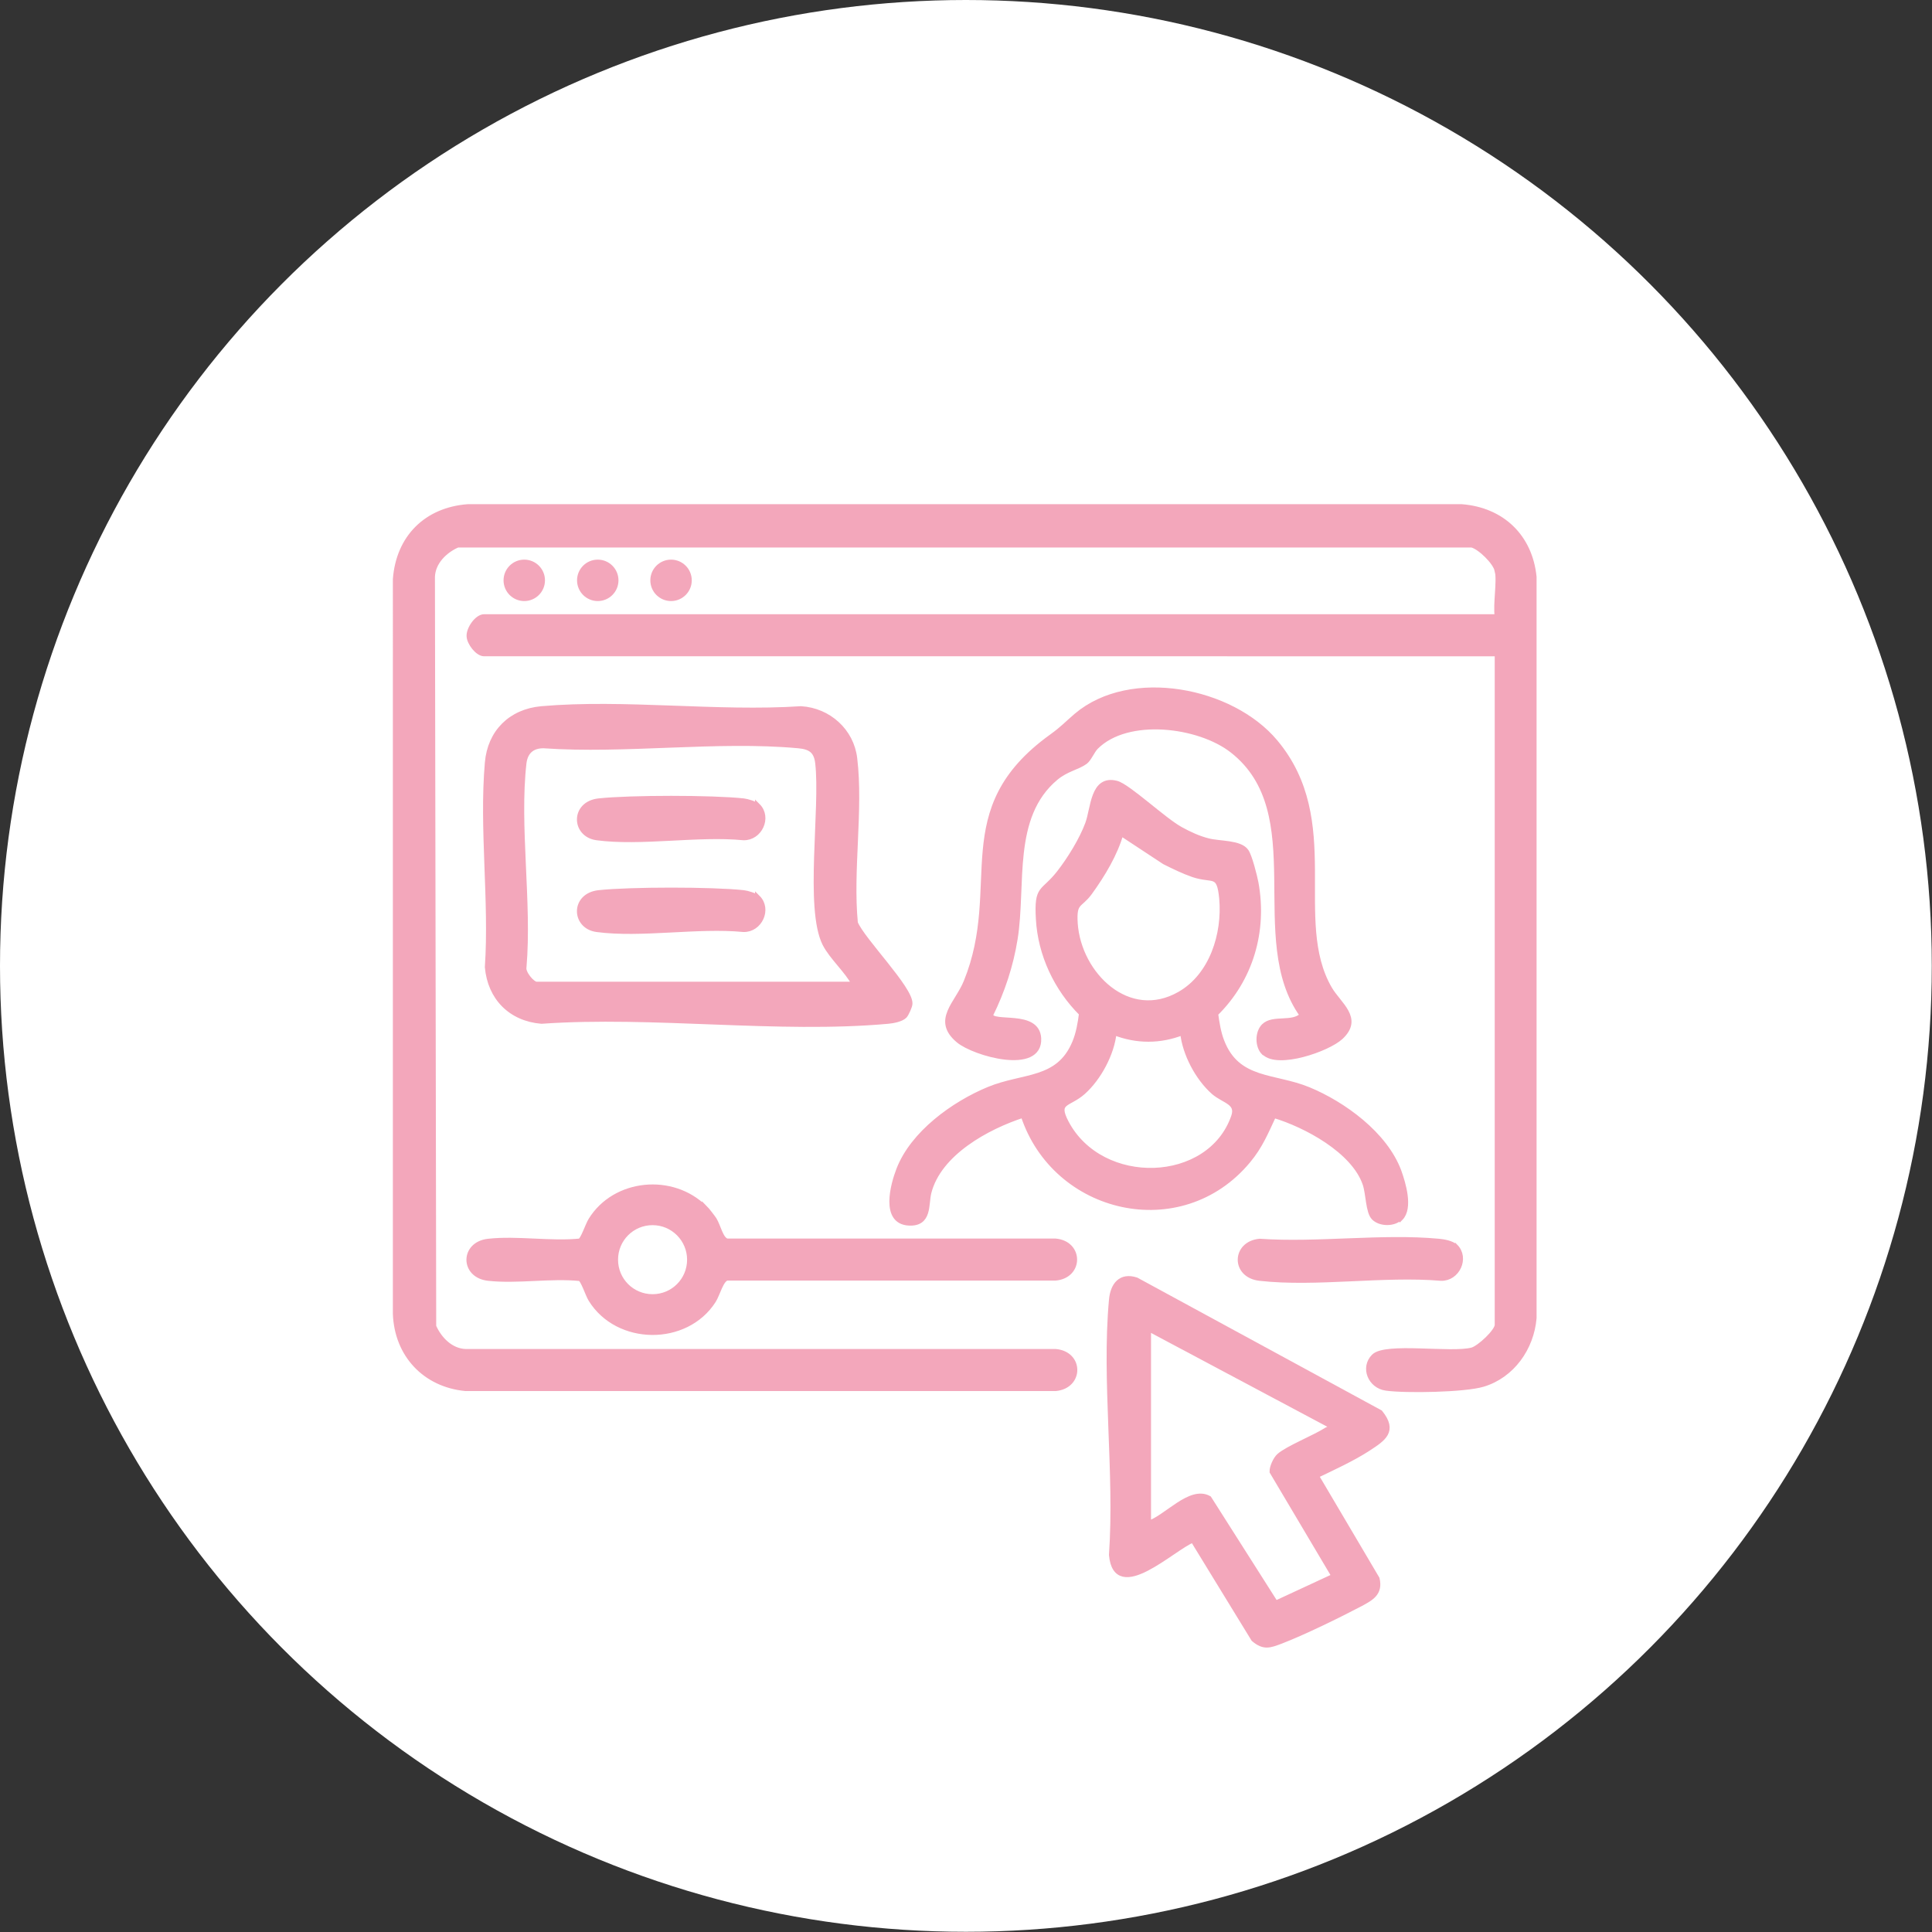
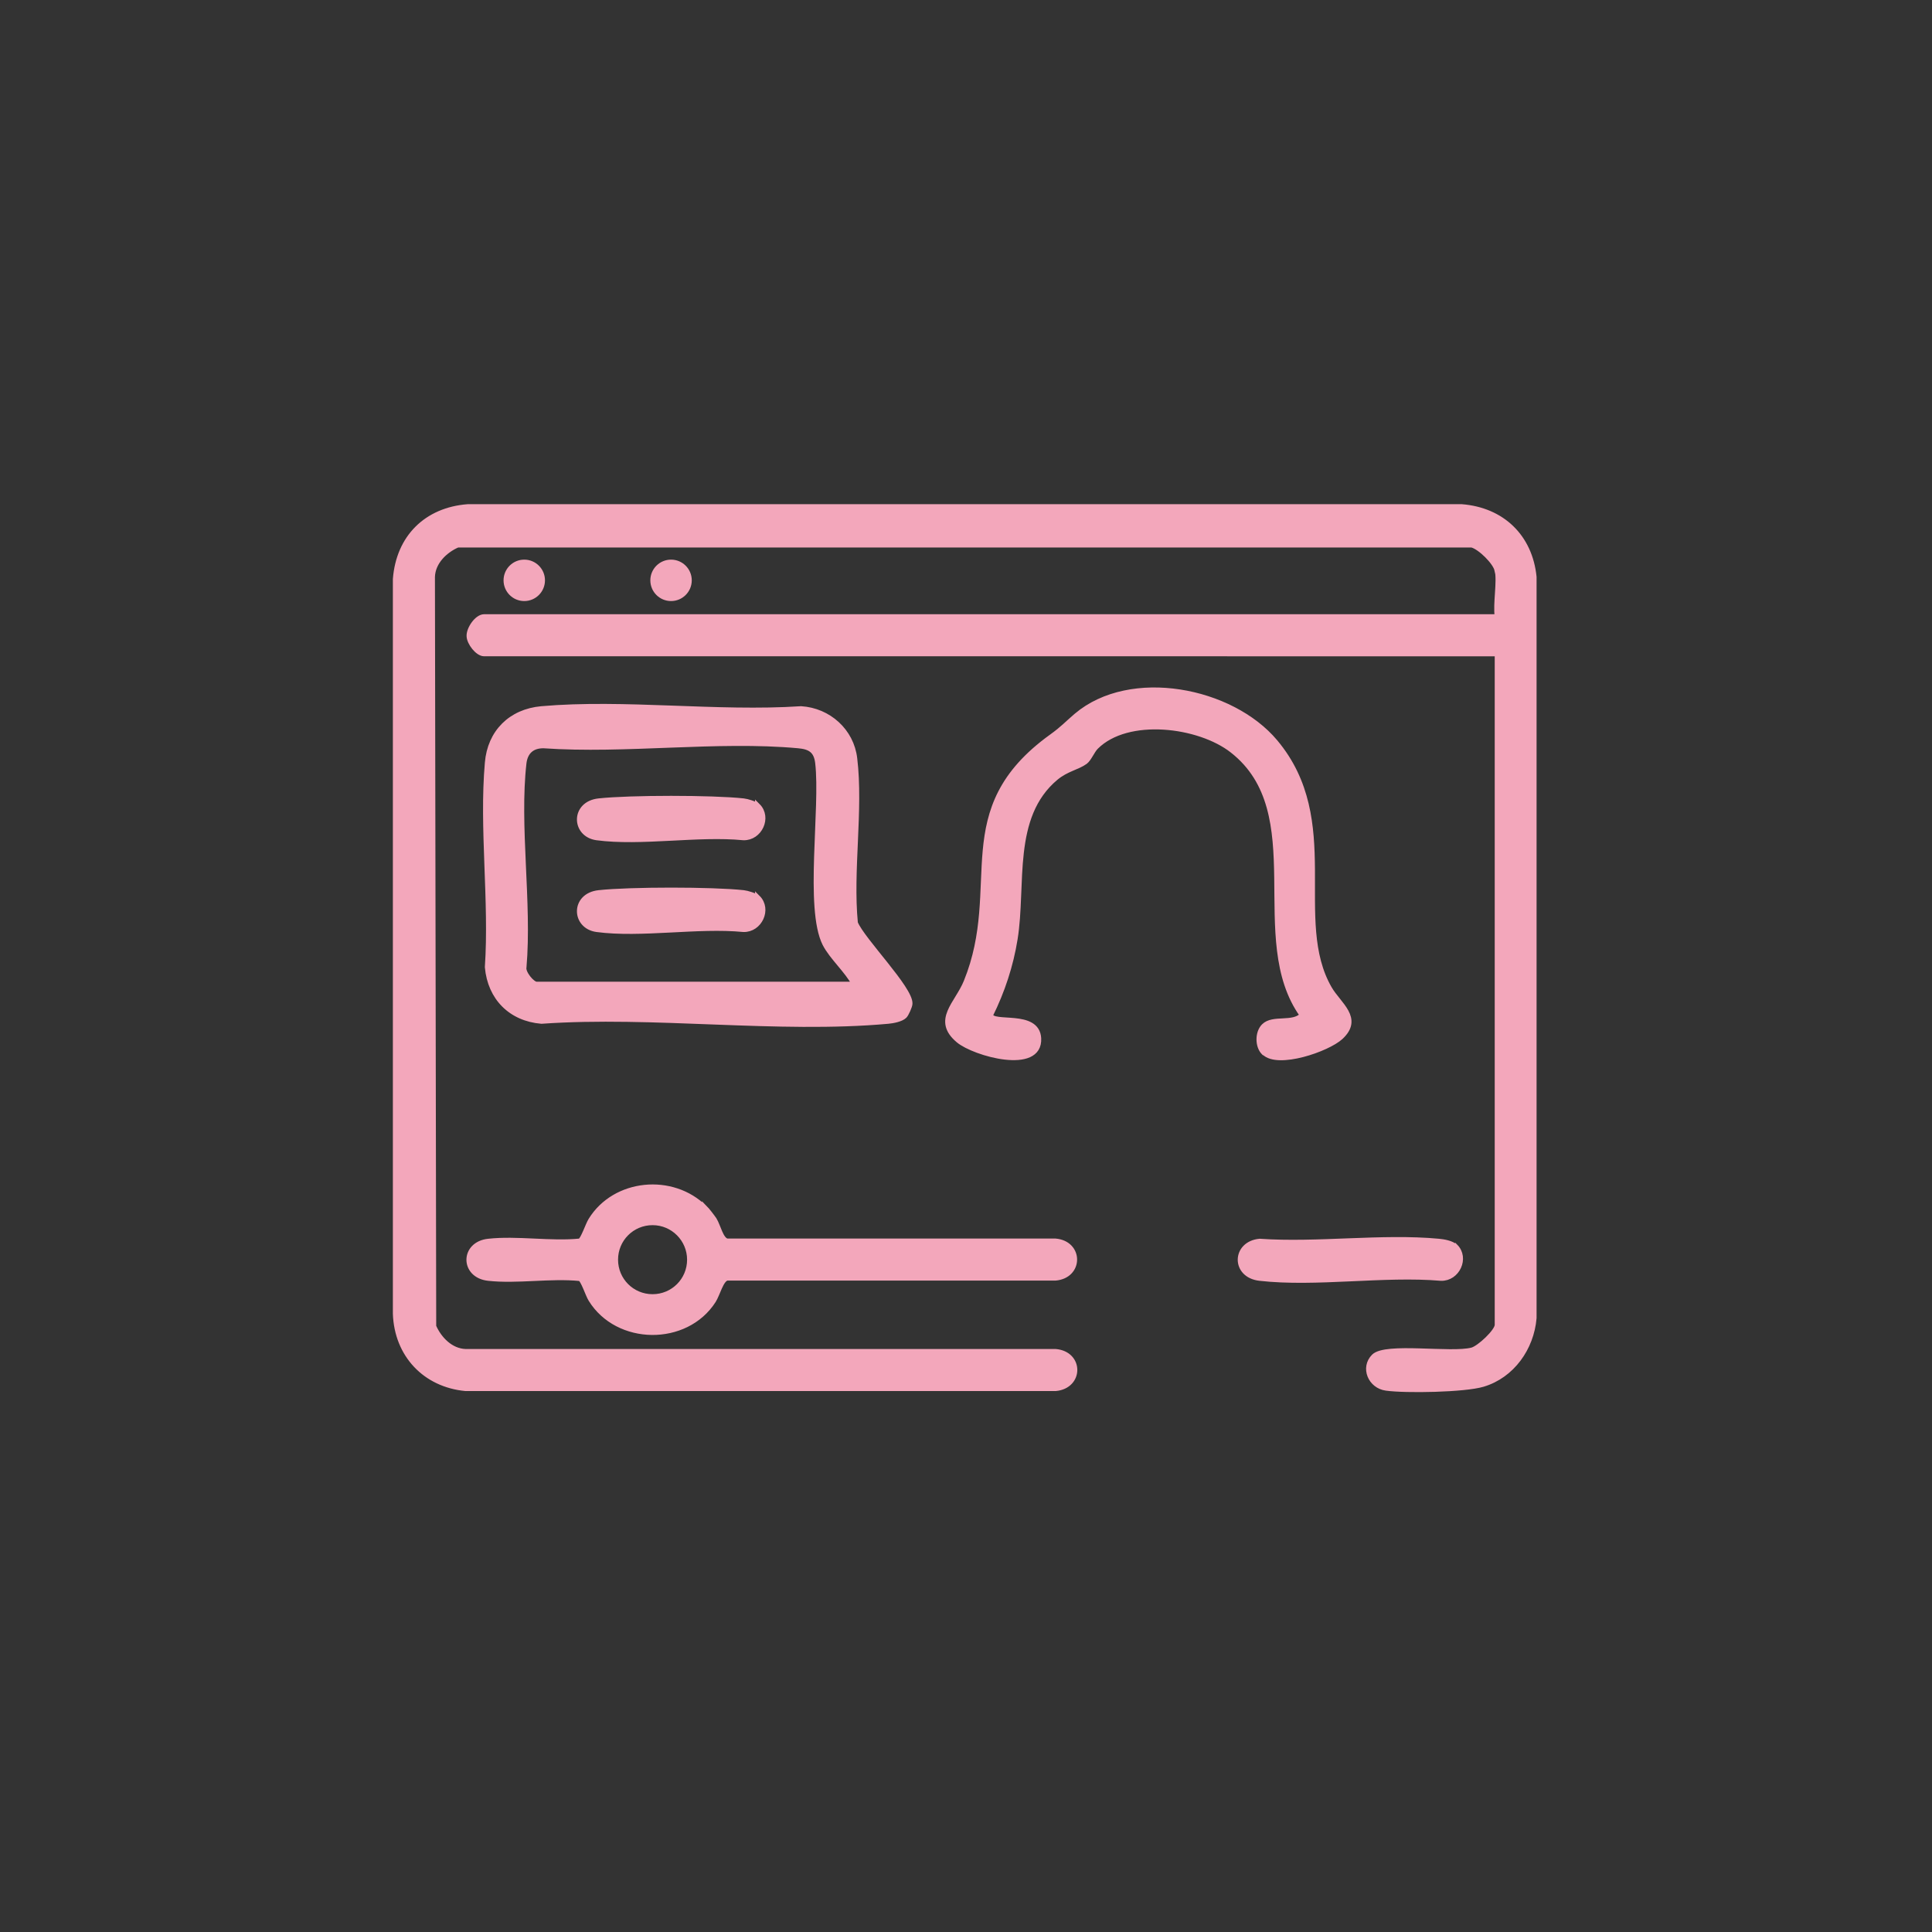
<svg xmlns="http://www.w3.org/2000/svg" id="Capa_2" data-name="Capa 2" viewBox="0 0 90.95 90.95">
  <rect x="0" y="0" width="90.95" height="90.95" fill="#333333" stroke="none" />
  <defs>
    <style>      .cls-1 {        fill: #fff;      }      .cls-2 {        fill: #f3a7bb;        stroke: #f3a7bb;        stroke-miterlimit: 10;        stroke-width: .25px;      }    </style>
  </defs>
  <g id="Capa_1-2" data-name="Capa 1">
    <g>
-       <circle class="cls-1" cx="45.47" cy="45.47" r="45.47" />
      <g>
        <path class="cls-2" d="M70.48,26.84c-.08-.38-.8-1.09-1.19-1.19H21.54c-.6.26-1.17.81-1.19,1.51l.06,35.28c.26.6.81,1.17,1.51,1.19h27.77c1.2.1,1.2,1.62,0,1.73h-27.77c-1.91-.18-3.23-1.59-3.3-3.51V27.26c.15-1.95,1.45-3.25,3.4-3.4h46.79c1.9.15,3.21,1.41,3.4,3.3v34.89c-.12,1.41-1.03,2.7-2.4,3.11-.86.26-3.64.31-4.56.18-.73-.1-1.09-.96-.57-1.48.55-.55,3.64-.04,4.62-.3.34-.09,1.19-.88,1.19-1.19v-31.6H22.79c-.3,0-.69-.51-.7-.82-.02-.34.37-.91.7-.91h47.7c-.09-.65.12-1.61,0-2.21Z" />
-         <path class="cls-2" d="M65.92,57.32c-.3.3-.94.3-1.24,0-.27-.27-.25-1.12-.41-1.59-.54-1.57-2.8-2.78-4.31-3.23-.37.79-.64,1.46-1.21,2.14-3.15,3.79-9.09,2.41-10.58-2.15-1.7.55-3.98,1.79-4.45,3.65-.14.56.04,1.48-.93,1.43-1.22-.06-.75-1.79-.47-2.51.66-1.71,2.58-3.09,4.22-3.77s3.29-.36,4.06-2.21c.18-.43.26-.91.32-1.37-1.18-1.17-1.94-2.78-2.03-4.45-.09-1.55.21-1.19.97-2.16.5-.64,1.07-1.56,1.35-2.32.27-.72.23-2.19,1.35-1.9.54.14,2.24,1.75,3.02,2.17.4.22.85.43,1.3.54.54.14,1.49.07,1.78.49.16.22.4,1.17.46,1.49.41,2.27-.25,4.53-1.9,6.15.06.43.13.89.29,1.3.74,1.92,2.47,1.61,4.09,2.28s3.6,2.09,4.25,3.85c.2.56.55,1.71.08,2.19ZM52.77,39.21c-.27.98-.87,1.97-1.47,2.8-.48.66-.76.4-.69,1.47.17,2.41,2.52,4.7,4.93,3.32,1.52-.87,2.13-2.83,1.98-4.5-.12-1.27-.4-.81-1.35-1.13-.46-.16-.91-.38-1.35-.6l-2.05-1.35ZM55.68,48.6c-1.07.42-2.17.42-3.24,0-.1,1-.72,2.15-1.46,2.81-.69.61-1.33.41-.79,1.44,1.65,3.13,6.76,2.97,7.89-.28.24-.69-.45-.74-.94-1.16-.75-.66-1.36-1.81-1.46-2.81Z" />
        <path class="cls-2" d="M42.58,47.82c-.16.16-.55.23-.77.25-5.18.47-11.07-.37-16.32,0-1.44-.12-2.41-1.1-2.54-2.54.21-3.11-.27-6.55,0-9.62.12-1.44,1.1-2.41,2.54-2.54,3.9-.34,8.27.26,12.22,0,1.29.08,2.37,1.04,2.52,2.34.29,2.41-.21,5.28.03,7.74.33.81,2.61,3.1,2.57,3.8,0,.11-.17.49-.25.57ZM40.23,46.34c-.35-.66-1.06-1.27-1.39-1.91-.84-1.67-.09-6.39-.34-8.52-.07-.58-.36-.76-.92-.81-3.81-.35-8.14.27-12,0-.53,0-.85.28-.92.81-.34,2.97.26,6.58,0,9.62-.06.27.39.81.6.81h14.96Z" />
-         <path class="cls-2" d="M61.95,69.46l2.87,4.86c.16.67-.26.9-.78,1.18-1.03.54-2.68,1.35-3.75,1.76-.51.19-.79.31-1.27-.1l-2.86-4.67c-.94.36-3.62,2.99-3.83.71.27-3.87-.35-8.19,0-12,.06-.7.43-1.18,1.16-.94l11.48,6.24c.7.87.15,1.22-.57,1.69s-1.66.9-2.45,1.28ZM54.06,62.54v9.18c.84-.26,1.98-1.67,2.85-1.18l3.14,4.94,2.76-1.28-2.92-4.92c-.01-.21.17-.6.33-.74.39-.35,1.69-.87,2.23-1.22.11-.07.19.01.14-.24l-8.53-4.54Z" />
        <path class="cls-2" d="M59.5,49.55c-.3-.3-.3-.94,0-1.24.43-.43,1.36-.05,1.81-.52-2.57-3.58.47-9.53-3.3-12.47-1.56-1.22-4.93-1.65-6.42-.16-.18.18-.33.57-.51.7-.38.27-.87.33-1.38.75-2.19,1.83-1.51,5.05-1.92,7.59-.2,1.25-.6,2.46-1.16,3.59.1.49,2.2-.15,2.27,1.09.08,1.59-3.02.72-3.77.09-1.13-.95-.05-1.71.37-2.75,1.84-4.53-.79-8.08,4.02-11.54.54-.39.69-.58,1.17-.99,2.55-2.15,7.29-1.22,9.35,1.24,3.12,3.72.69,8.39,2.55,11.61.44.76,1.48,1.4.53,2.28-.62.57-2.95,1.37-3.59.73Z" />
        <path class="cls-2" d="M33.17,56.85c.11.11.37.45.45.57.19.31.31.95.61,1.01h15.45c1.2.1,1.2,1.63,0,1.73h-15.45c-.29.05-.45.76-.65,1.07-1.29,2.01-4.5,1.98-5.76-.06-.14-.22-.36-.94-.52-.99-1.38-.14-2.96.14-4.31-.01-1.21-.13-1.21-1.6,0-1.73,1.35-.15,2.94.13,4.31-.01.15-.05.38-.77.52-.99,1.13-1.83,3.84-2.08,5.35-.57ZM32.47,59.3c0-.96-.78-1.75-1.75-1.75s-1.75.78-1.75,1.75.78,1.75,1.75,1.75,1.75-.78,1.75-1.75Z" />
        <path class="cls-2" d="M68.51,58.68c.54.54.09,1.51-.67,1.49-2.71-.23-5.89.3-8.54,0-1.23-.14-1.19-1.62,0-1.73,2.72.19,5.76-.25,8.43,0,.23.02.62.09.77.25Z" />
        <circle class="cls-2" cx="24.68" cy="27.32" r=".85" />
-         <circle class="cls-2" cx="28.14" cy="27.32" r=".85" />
        <circle class="cls-2" cx="31.59" cy="27.32" r=".85" />
        <path class="cls-2" d="M35.67,37.94c.54.54.09,1.51-.67,1.49-2.15-.21-4.83.28-6.91,0-1.07-.15-1.11-1.59.1-1.72,1.47-.16,5.34-.16,6.81,0,.18.02.55.13.67.25Z" />
        <path class="cls-2" d="M35.67,42.26c.54.54.09,1.51-.67,1.49-2.15-.21-4.83.28-6.91,0-1.07-.15-1.11-1.59.1-1.72,1.47-.16,5.34-.16,6.81,0,.18.02.55.13.67.25Z" />
      </g>
    </g>
  </g>
</svg>